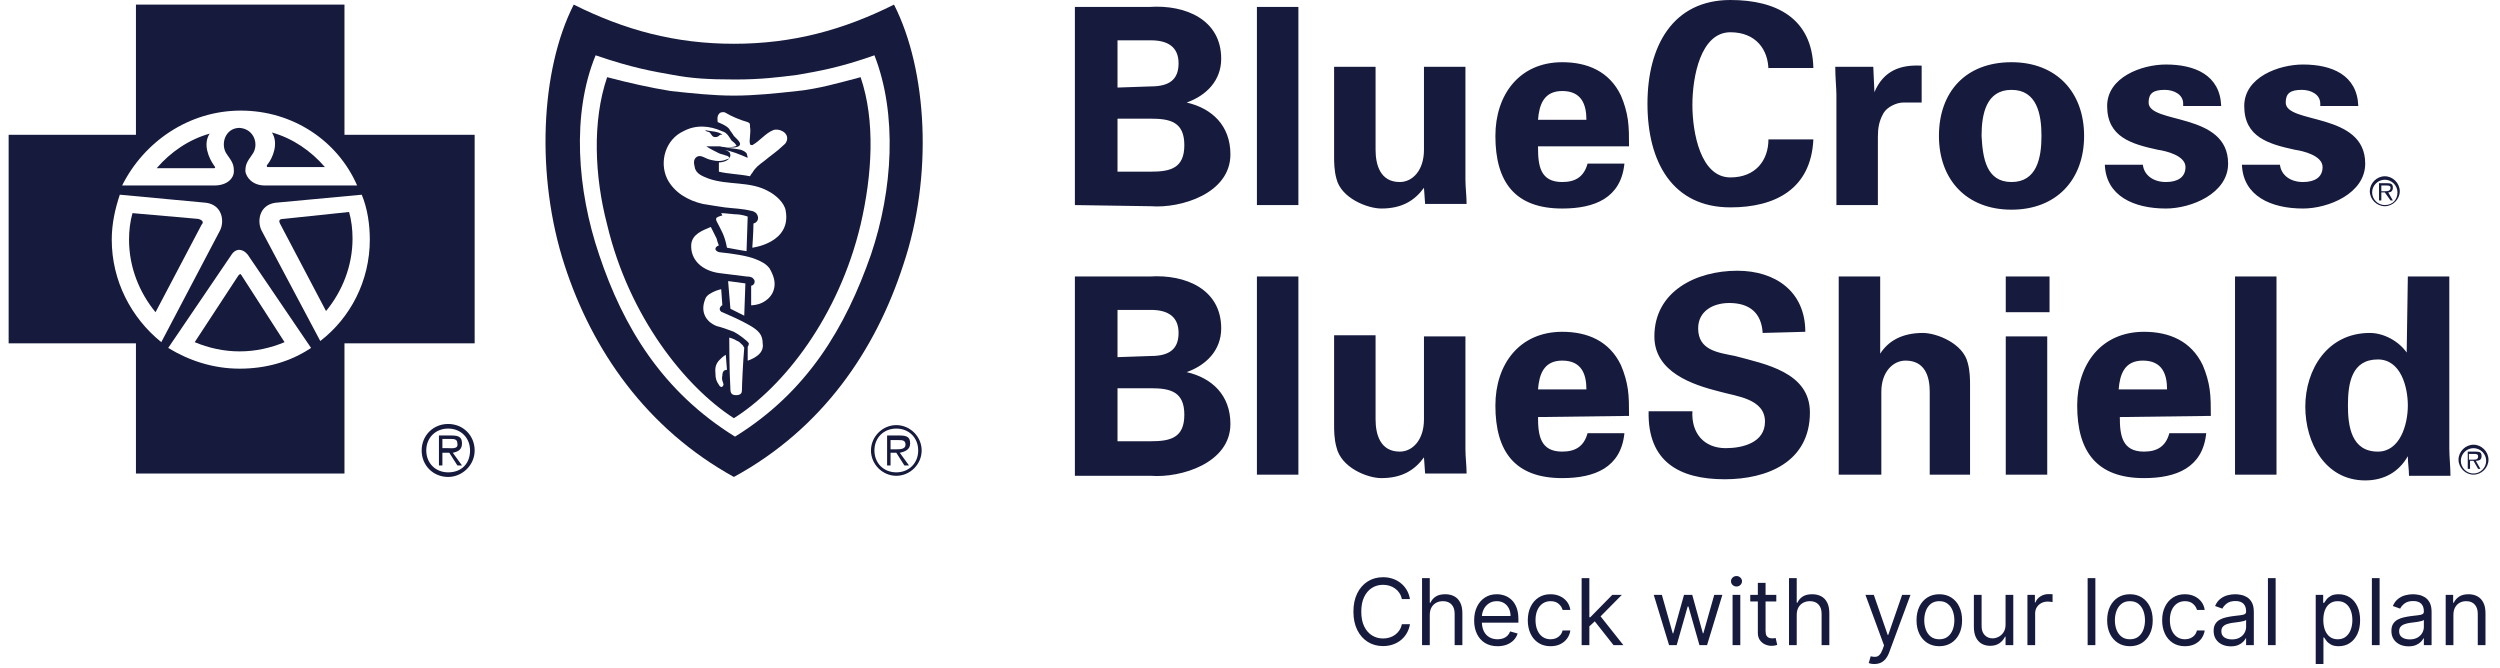
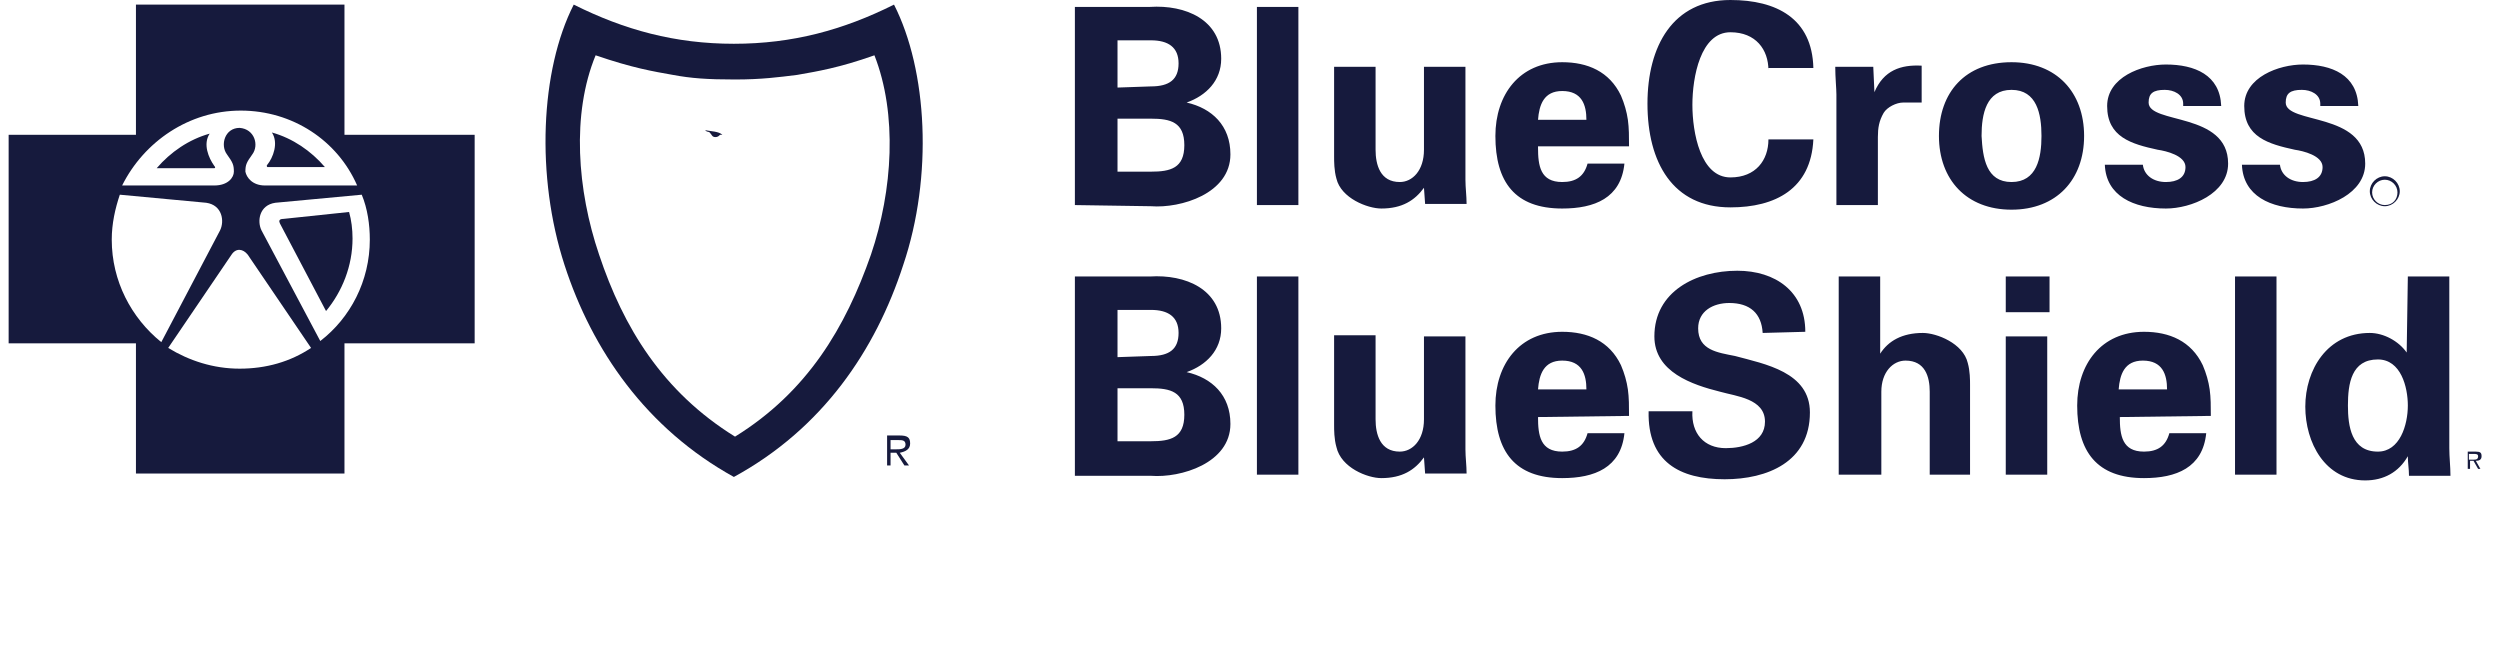
<svg xmlns="http://www.w3.org/2000/svg" width="217" height="58" viewBox="0 0 217 58" fill="none">
  <g clip-path="url(#clip0_9_44)">
-     <path d="M122.386 52H121.682C121.64 51.797 121.567 51.619 121.463 51.466C121.361 51.312 121.236 51.184 121.088 51.08C120.942 50.974 120.78 50.894 120.602 50.841C120.424 50.788 120.239 50.761 120.045 50.761C119.693 50.761 119.374 50.85 119.088 51.028C118.804 51.206 118.578 51.469 118.409 51.815C118.242 52.162 118.159 52.587 118.159 53.091C118.159 53.595 118.242 54.02 118.409 54.367C118.578 54.713 118.804 54.975 119.088 55.153C119.374 55.331 119.693 55.42 120.045 55.42C120.239 55.42 120.424 55.394 120.602 55.341C120.78 55.288 120.942 55.209 121.088 55.105C121.236 54.999 121.361 54.869 121.463 54.716C121.567 54.561 121.64 54.383 121.682 54.182H122.386C122.333 54.479 122.237 54.745 122.097 54.98C121.956 55.215 121.782 55.415 121.574 55.58C121.366 55.742 121.132 55.867 120.872 55.952C120.615 56.037 120.339 56.08 120.045 56.08C119.549 56.08 119.108 55.958 118.722 55.716C118.335 55.474 118.031 55.129 117.81 54.682C117.588 54.235 117.477 53.705 117.477 53.091C117.477 52.477 117.588 51.947 117.81 51.5C118.031 51.053 118.335 50.708 118.722 50.466C119.108 50.224 119.549 50.102 120.045 50.102C120.339 50.102 120.615 50.145 120.872 50.23C121.132 50.315 121.366 50.44 121.574 50.605C121.782 50.768 121.956 50.967 122.097 51.202C122.237 51.435 122.333 51.701 122.386 52ZM124.104 53.375V56H123.434V50.182H124.104V52.318H124.161C124.263 52.093 124.417 51.914 124.621 51.781C124.828 51.647 125.103 51.58 125.445 51.58C125.743 51.58 126.003 51.639 126.227 51.758C126.45 51.876 126.623 52.057 126.746 52.301C126.871 52.544 126.934 52.852 126.934 53.227V56H126.263V53.273C126.263 52.926 126.174 52.658 125.994 52.469C125.816 52.278 125.568 52.182 125.252 52.182C125.032 52.182 124.835 52.228 124.661 52.321C124.489 52.414 124.353 52.549 124.252 52.727C124.154 52.905 124.104 53.121 124.104 53.375ZM129.99 56.091C129.57 56.091 129.207 55.998 128.902 55.812C128.599 55.625 128.365 55.364 128.2 55.028C128.037 54.691 127.956 54.299 127.956 53.852C127.956 53.405 128.037 53.011 128.2 52.67C128.365 52.328 128.594 52.061 128.888 51.869C129.183 51.676 129.528 51.58 129.922 51.58C130.149 51.58 130.374 51.617 130.595 51.693C130.817 51.769 131.018 51.892 131.2 52.062C131.382 52.231 131.527 52.455 131.635 52.733C131.743 53.011 131.797 53.354 131.797 53.761V54.045H128.433V53.466H131.115C131.115 53.22 131.066 53 130.967 52.807C130.871 52.614 130.732 52.461 130.553 52.349C130.375 52.238 130.164 52.182 129.922 52.182C129.655 52.182 129.424 52.248 129.229 52.381C129.036 52.511 128.887 52.682 128.783 52.892C128.679 53.102 128.626 53.328 128.626 53.568V53.955C128.626 54.284 128.683 54.563 128.797 54.793C128.912 55.02 129.072 55.193 129.277 55.312C129.482 55.43 129.719 55.489 129.99 55.489C130.166 55.489 130.325 55.464 130.467 55.415C130.611 55.364 130.735 55.288 130.839 55.188C130.944 55.085 131.024 54.958 131.081 54.807L131.729 54.989C131.661 55.208 131.546 55.401 131.385 55.568C131.224 55.733 131.025 55.862 130.788 55.955C130.552 56.045 130.286 56.091 129.99 56.091ZM134.589 56.091C134.18 56.091 133.828 55.994 133.533 55.801C133.237 55.608 133.01 55.342 132.851 55.003C132.692 54.664 132.612 54.276 132.612 53.841C132.612 53.398 132.694 53.007 132.857 52.668C133.021 52.327 133.25 52.061 133.544 51.869C133.839 51.676 134.184 51.58 134.578 51.58C134.885 51.58 135.161 51.636 135.408 51.75C135.654 51.864 135.856 52.023 136.013 52.227C136.17 52.432 136.268 52.67 136.305 52.943H135.635C135.584 52.744 135.47 52.568 135.294 52.415C135.12 52.26 134.885 52.182 134.589 52.182C134.328 52.182 134.099 52.25 133.902 52.386C133.707 52.521 133.554 52.711 133.445 52.957C133.337 53.202 133.283 53.489 133.283 53.818C133.283 54.155 133.336 54.449 133.442 54.699C133.55 54.949 133.701 55.143 133.896 55.281C134.093 55.419 134.324 55.489 134.589 55.489C134.764 55.489 134.922 55.458 135.064 55.398C135.206 55.337 135.326 55.25 135.425 55.136C135.523 55.023 135.593 54.886 135.635 54.727H136.305C136.268 54.985 136.174 55.217 136.024 55.423C135.876 55.628 135.68 55.791 135.436 55.912C135.194 56.031 134.911 56.091 134.589 56.091ZM137.911 54.409L137.899 53.58H138.036L139.945 51.636H140.774L138.74 53.693H138.683L137.911 54.409ZM137.286 56V50.182H137.956V56H137.286ZM140.058 56L138.354 53.841L138.831 53.375L140.911 56H140.058ZM144.876 56L143.546 51.636H144.251L145.194 54.977H145.239L146.171 51.636H146.887L147.808 54.966H147.853L148.796 51.636H149.501L148.171 56H147.512L146.558 52.648H146.489L145.535 56H144.876ZM150.387 56V51.636H151.058V56H150.387ZM150.728 50.909C150.597 50.909 150.485 50.865 150.39 50.776C150.297 50.687 150.251 50.58 150.251 50.455C150.251 50.33 150.297 50.222 150.39 50.133C150.485 50.044 150.597 50 150.728 50C150.859 50 150.97 50.044 151.063 50.133C151.158 50.222 151.205 50.33 151.205 50.455C151.205 50.58 151.158 50.687 151.063 50.776C150.97 50.865 150.859 50.909 150.728 50.909ZM154.183 51.636V52.205H151.922V51.636H154.183ZM152.581 50.591H153.251V54.75C153.251 54.939 153.279 55.081 153.334 55.176C153.391 55.269 153.463 55.331 153.55 55.364C153.639 55.394 153.732 55.409 153.831 55.409C153.905 55.409 153.965 55.405 154.013 55.398C154.06 55.388 154.098 55.381 154.126 55.375L154.263 55.977C154.217 55.994 154.154 56.011 154.072 56.028C153.991 56.047 153.888 56.057 153.763 56.057C153.573 56.057 153.388 56.016 153.206 55.935C153.026 55.853 152.876 55.729 152.757 55.562C152.64 55.396 152.581 55.186 152.581 54.932V50.591ZM155.956 53.375V56H155.286V50.182H155.956V52.318H156.013C156.115 52.093 156.268 51.914 156.473 51.781C156.679 51.647 156.954 51.58 157.297 51.58C157.594 51.58 157.855 51.639 158.078 51.758C158.302 51.876 158.475 52.057 158.598 52.301C158.723 52.544 158.786 52.852 158.786 53.227V56H158.115V53.273C158.115 52.926 158.025 52.658 157.845 52.469C157.667 52.278 157.42 52.182 157.104 52.182C156.884 52.182 156.687 52.228 156.513 52.321C156.34 52.414 156.204 52.549 156.104 52.727C156.005 52.905 155.956 53.121 155.956 53.375ZM162.694 57.636C162.58 57.636 162.479 57.627 162.39 57.608C162.301 57.591 162.239 57.574 162.205 57.557L162.376 56.966C162.539 57.008 162.683 57.023 162.808 57.011C162.933 57 163.043 56.944 163.14 56.844C163.238 56.745 163.328 56.585 163.41 56.364L163.535 56.023L161.921 51.636H162.648L163.853 55.114H163.898L165.103 51.636H165.83L163.978 56.636C163.895 56.862 163.791 57.048 163.668 57.196C163.545 57.346 163.402 57.456 163.239 57.528C163.078 57.6 162.897 57.636 162.694 57.636ZM168.332 56.091C167.938 56.091 167.592 55.997 167.295 55.81C166.999 55.622 166.768 55.36 166.602 55.023C166.437 54.686 166.354 54.292 166.354 53.841C166.354 53.386 166.437 52.99 166.602 52.651C166.768 52.312 166.999 52.048 167.295 51.861C167.592 51.673 167.938 51.58 168.332 51.58C168.726 51.58 169.07 51.673 169.366 51.861C169.663 52.048 169.894 52.312 170.059 52.651C170.226 52.99 170.309 53.386 170.309 53.841C170.309 54.292 170.226 54.686 170.059 55.023C169.894 55.36 169.663 55.622 169.366 55.81C169.07 55.997 168.726 56.091 168.332 56.091ZM168.332 55.489C168.631 55.489 168.877 55.412 169.07 55.258C169.263 55.105 169.406 54.903 169.499 54.653C169.592 54.403 169.638 54.133 169.638 53.841C169.638 53.549 169.592 53.278 169.499 53.026C169.406 52.774 169.263 52.57 169.07 52.415C168.877 52.26 168.631 52.182 168.332 52.182C168.032 52.182 167.786 52.26 167.593 52.415C167.4 52.57 167.257 52.774 167.164 53.026C167.071 53.278 167.025 53.549 167.025 53.841C167.025 54.133 167.071 54.403 167.164 54.653C167.257 54.903 167.4 55.105 167.593 55.258C167.786 55.412 168.032 55.489 168.332 55.489ZM174.082 54.216V51.636H174.753V56H174.082V55.261H174.037C173.935 55.483 173.776 55.671 173.56 55.827C173.344 55.98 173.071 56.057 172.741 56.057C172.469 56.057 172.226 55.997 172.014 55.878C171.802 55.757 171.635 55.575 171.514 55.332C171.393 55.088 171.332 54.78 171.332 54.409V51.636H172.003V54.364C172.003 54.682 172.092 54.936 172.27 55.125C172.45 55.314 172.679 55.409 172.957 55.409C173.124 55.409 173.294 55.367 173.466 55.281C173.64 55.196 173.786 55.065 173.903 54.889C174.023 54.713 174.082 54.489 174.082 54.216ZM175.981 56V51.636H176.629V52.295H176.674C176.754 52.08 176.897 51.904 177.106 51.77C177.314 51.635 177.549 51.568 177.81 51.568C177.86 51.568 177.921 51.569 177.995 51.571C178.069 51.573 178.125 51.576 178.163 51.58V52.261C178.14 52.256 178.088 52.247 178.006 52.236C177.927 52.222 177.843 52.216 177.754 52.216C177.541 52.216 177.352 52.26 177.185 52.349C177.021 52.437 176.89 52.558 176.793 52.713C176.699 52.867 176.651 53.042 176.651 53.239V56H175.981ZM181.878 50.182V56H181.207V50.182H181.878ZM184.879 56.091C184.485 56.091 184.139 55.997 183.842 55.81C183.546 55.622 183.315 55.36 183.148 55.023C182.984 54.686 182.901 54.292 182.901 53.841C182.901 53.386 182.984 52.99 183.148 52.651C183.315 52.312 183.546 52.048 183.842 51.861C184.139 51.673 184.485 51.58 184.879 51.58C185.272 51.58 185.617 51.673 185.913 51.861C186.21 52.048 186.441 52.312 186.606 52.651C186.772 52.99 186.856 53.386 186.856 53.841C186.856 54.292 186.772 54.686 186.606 55.023C186.441 55.36 186.21 55.622 185.913 55.81C185.617 55.997 185.272 56.091 184.879 56.091ZM184.879 55.489C185.178 55.489 185.424 55.412 185.617 55.258C185.81 55.105 185.953 54.903 186.046 54.653C186.139 54.403 186.185 54.133 186.185 53.841C186.185 53.549 186.139 53.278 186.046 53.026C185.953 52.774 185.81 52.57 185.617 52.415C185.424 52.26 185.178 52.182 184.879 52.182C184.579 52.182 184.333 52.26 184.14 52.415C183.947 52.57 183.804 52.774 183.711 53.026C183.618 53.278 183.572 53.549 183.572 53.841C183.572 54.133 183.618 54.403 183.711 54.653C183.804 54.903 183.947 55.105 184.14 55.258C184.333 55.412 184.579 55.489 184.879 55.489ZM189.652 56.091C189.243 56.091 188.891 55.994 188.595 55.801C188.3 55.608 188.072 55.342 187.913 55.003C187.754 54.664 187.675 54.276 187.675 53.841C187.675 53.398 187.756 53.007 187.919 52.668C188.084 52.327 188.313 52.061 188.607 51.869C188.902 51.676 189.247 51.58 189.641 51.58C189.947 51.58 190.224 51.636 190.47 51.75C190.716 51.864 190.918 52.023 191.075 52.227C191.232 52.432 191.33 52.67 191.368 52.943H190.697C190.646 52.744 190.533 52.568 190.357 52.415C190.182 52.26 189.947 52.182 189.652 52.182C189.391 52.182 189.161 52.25 188.964 52.386C188.769 52.521 188.617 52.711 188.507 52.957C188.399 53.202 188.345 53.489 188.345 53.818C188.345 54.155 188.398 54.449 188.504 54.699C188.612 54.949 188.764 55.143 188.959 55.281C189.156 55.419 189.387 55.489 189.652 55.489C189.826 55.489 189.984 55.458 190.126 55.398C190.268 55.337 190.389 55.25 190.487 55.136C190.586 55.023 190.656 54.886 190.697 54.727H191.368C191.33 54.985 191.236 55.217 191.087 55.423C190.939 55.628 190.743 55.791 190.499 55.912C190.256 56.031 189.974 56.091 189.652 56.091ZM193.632 56.102C193.356 56.102 193.105 56.05 192.879 55.946C192.654 55.84 192.475 55.688 192.342 55.489C192.21 55.288 192.143 55.045 192.143 54.761C192.143 54.511 192.193 54.309 192.291 54.153C192.39 53.996 192.521 53.873 192.686 53.784C192.851 53.695 193.033 53.629 193.232 53.585C193.432 53.54 193.634 53.504 193.837 53.477C194.102 53.443 194.317 53.418 194.482 53.401C194.648 53.382 194.769 53.35 194.845 53.307C194.923 53.263 194.962 53.188 194.962 53.08V53.057C194.962 52.776 194.885 52.559 194.732 52.403C194.58 52.248 194.35 52.17 194.041 52.17C193.721 52.17 193.47 52.24 193.288 52.381C193.107 52.521 192.979 52.67 192.905 52.83L192.268 52.602C192.382 52.337 192.534 52.131 192.723 51.983C192.914 51.833 193.123 51.729 193.348 51.67C193.575 51.61 193.799 51.58 194.018 51.58C194.159 51.58 194.32 51.597 194.501 51.631C194.685 51.663 194.862 51.73 195.033 51.832C195.205 51.935 195.348 52.089 195.462 52.295C195.575 52.502 195.632 52.778 195.632 53.125V56H194.962V55.409H194.928C194.882 55.504 194.806 55.605 194.7 55.713C194.594 55.821 194.453 55.913 194.277 55.989C194.101 56.064 193.886 56.102 193.632 56.102ZM193.734 55.5C194 55.5 194.223 55.448 194.405 55.344C194.589 55.24 194.727 55.105 194.82 54.94C194.914 54.776 194.962 54.602 194.962 54.42V53.807C194.933 53.841 194.871 53.872 194.774 53.901C194.679 53.927 194.57 53.951 194.445 53.972C194.321 53.99 194.201 54.008 194.084 54.023C193.968 54.036 193.875 54.047 193.803 54.057C193.628 54.08 193.465 54.117 193.314 54.168C193.164 54.217 193.043 54.292 192.95 54.392C192.859 54.49 192.814 54.625 192.814 54.795C192.814 55.028 192.9 55.205 193.072 55.324C193.247 55.441 193.467 55.5 193.734 55.5ZM197.526 50.182V56H196.856V50.182H197.526ZM201.004 57.636V51.636H201.652V52.33H201.732C201.781 52.254 201.849 52.157 201.936 52.04C202.025 51.92 202.152 51.814 202.317 51.722C202.483 51.627 202.709 51.58 202.993 51.58C203.36 51.58 203.684 51.671 203.964 51.855C204.245 52.039 204.464 52.299 204.621 52.636C204.778 52.974 204.857 53.371 204.857 53.83C204.857 54.292 204.778 54.692 204.621 55.031C204.464 55.368 204.246 55.63 203.967 55.815C203.689 55.999 203.368 56.091 203.004 56.091C202.724 56.091 202.5 56.044 202.331 55.952C202.162 55.857 202.033 55.75 201.942 55.631C201.851 55.51 201.781 55.409 201.732 55.33H201.675V57.636H201.004ZM201.663 53.818C201.663 54.148 201.712 54.438 201.808 54.69C201.905 54.94 202.046 55.136 202.232 55.278C202.417 55.419 202.644 55.489 202.913 55.489C203.194 55.489 203.428 55.415 203.615 55.267C203.804 55.117 203.946 54.917 204.041 54.665C204.138 54.411 204.186 54.129 204.186 53.818C204.186 53.511 204.139 53.235 204.044 52.989C203.951 52.74 203.81 52.544 203.621 52.401C203.433 52.255 203.197 52.182 202.913 52.182C202.641 52.182 202.411 52.251 202.226 52.389C202.04 52.526 201.9 52.717 201.805 52.963C201.711 53.207 201.663 53.492 201.663 53.818ZM206.55 50.182V56H205.879V50.182H206.55ZM209.062 56.102C208.785 56.102 208.534 56.05 208.309 55.946C208.084 55.84 207.905 55.688 207.772 55.489C207.639 55.288 207.573 55.045 207.573 54.761C207.573 54.511 207.622 54.309 207.721 54.153C207.819 53.996 207.951 53.873 208.116 53.784C208.281 53.695 208.462 53.629 208.661 53.585C208.862 53.54 209.064 53.504 209.266 53.477C209.531 53.443 209.746 53.418 209.911 53.401C210.078 53.382 210.199 53.35 210.275 53.307C210.353 53.263 210.391 53.188 210.391 53.08V53.057C210.391 52.776 210.315 52.559 210.161 52.403C210.01 52.248 209.78 52.17 209.471 52.17C209.151 52.17 208.9 52.24 208.718 52.381C208.536 52.521 208.408 52.67 208.335 52.83L207.698 52.602C207.812 52.337 207.963 52.131 208.153 51.983C208.344 51.833 208.552 51.729 208.778 51.67C209.005 51.61 209.228 51.58 209.448 51.58C209.588 51.58 209.749 51.597 209.931 51.631C210.115 51.663 210.292 51.73 210.462 51.832C210.635 51.935 210.778 52.089 210.891 52.295C211.005 52.502 211.062 52.778 211.062 53.125V56H210.391V55.409H210.357C210.312 55.504 210.236 55.605 210.13 55.713C210.024 55.821 209.883 55.913 209.707 55.989C209.531 56.064 209.316 56.102 209.062 56.102ZM209.164 55.5C209.429 55.5 209.653 55.448 209.835 55.344C210.018 55.24 210.156 55.105 210.249 54.94C210.344 54.776 210.391 54.602 210.391 54.42V53.807C210.363 53.841 210.3 53.872 210.204 53.901C210.109 53.927 209.999 53.951 209.874 53.972C209.751 53.99 209.631 54.008 209.513 54.023C209.398 54.036 209.304 54.047 209.232 54.057C209.058 54.08 208.895 54.117 208.744 54.168C208.594 54.217 208.473 54.292 208.38 54.392C208.289 54.49 208.244 54.625 208.244 54.795C208.244 55.028 208.33 55.205 208.502 55.324C208.676 55.441 208.897 55.5 209.164 55.5ZM212.956 53.375V56H212.286V51.636H212.933V52.318H212.99C213.092 52.097 213.248 51.919 213.456 51.784C213.664 51.648 213.933 51.58 214.263 51.58C214.558 51.58 214.817 51.64 215.038 51.761C215.26 51.881 215.432 52.062 215.555 52.307C215.679 52.549 215.74 52.856 215.74 53.227V56H215.07V53.273C215.07 52.93 214.981 52.663 214.803 52.472C214.625 52.278 214.38 52.182 214.07 52.182C213.856 52.182 213.664 52.228 213.496 52.321C213.329 52.414 213.197 52.549 213.101 52.727C213.004 52.905 212.956 53.121 212.956 53.375Z" fill="#161A3D" />
    <path d="M93.3 17.8V0.6H99.8C102.9 0.4 106 1.7 106 5.1C106 7 104.7 8.3 103 8.9C105.2 9.4 106.8 10.9 106.8 13.4C106.8 16.8 102.5 18.1 99.9 17.9L93.3 17.8ZM99.9 7.5C101.5 7.5 102.3 6.9 102.3 5.5C102.3 4.1 101.4 3.5 99.9 3.5H97V7.6L99.9 7.5ZM99.9 14.9C101.6 14.9 102.8 14.6 102.8 12.6C102.8 10.6 101.6 10.3 99.9 10.3H97V14.9H99.9ZM112.7 0.6V17.8H109.1V0.6H112.7ZM123.6 16.3C122.8 17.4 121.7 18.1 119.9 18.1C118.7 18.1 116.4 17.2 116 15.5C115.8 14.8 115.8 14 115.8 13.6V5.8H119.4V13C119.4 14.3 119.8 15.8 121.5 15.8C122.6 15.8 123.6 14.8 123.6 13V5.8H127.2V15.6C127.2 16.3 127.3 17 127.3 17.7H123.7L123.6 16.3ZM133.5 12.8C133.5 14.4 133.7 15.8 135.6 15.8C136.8 15.8 137.5 15.3 137.8 14.2H141C140.7 17.2 138.4 18.1 135.6 18.1C131.5 18.1 129.8 15.8 129.8 11.8C129.8 8.2 131.9 5.4 135.6 5.4C137.8 5.4 139.7 6.2 140.7 8.3C141 9 141.2 9.7 141.3 10.4C141.4 11.1 141.4 11.9 141.4 12.7H133.5V12.8ZM137.7 10.4C137.7 9.1 137.3 7.9 135.6 7.9C134 7.9 133.6 9.1 133.5 10.4H137.7ZM153.5 6.1C153.5 4.3 152.4 2.8 150.2 2.8C147.6 2.8 146.9 6.7 146.9 9.1C146.9 11.5 147.6 15.4 150.2 15.4C152.4 15.4 153.5 13.9 153.5 12.1H157.4C157.2 16.4 154.1 18 150.2 18C145.2 18 143 14.1 143 9C143 4 145.2 0 150.2 0C154.2 0 157.3 1.6 157.4 5.9H153.5V6.1ZM162.6 5.8L162.7 8C163.5 6.1 165 5.6 166.8 5.7V8.9H165.2C164.6 8.9 163.8 9.3 163.5 9.8C163.1 10.5 163 11.1 163 11.9V17.8H159.4V8.2C159.4 7.7 159.3 6.7 159.3 5.8H162.6ZM174.6 18.2C170.7 18.2 168.3 15.6 168.3 11.8C168.3 8 170.6 5.4 174.6 5.4C178.5 5.4 180.9 8 180.9 11.8C180.9 15.6 178.5 18.2 174.6 18.2ZM174.6 15.8C176.8 15.8 177.2 13.7 177.2 11.8C177.2 9.9 176.8 7.8 174.6 7.8C172.4 7.8 172 9.9 172 11.8C172.1 13.7 172.4 15.8 174.6 15.8ZM189.5 9C189.5 8.2 188.7 7.8 187.9 7.8C186.9 7.8 186.5 8.1 186.5 8.9C186.5 10.8 193.4 9.7 193.4 14.2C193.4 16.8 190.2 18.1 188 18.1C185.2 18.1 182.8 17 182.7 14.3H186C186.1 15.2 186.9 15.8 188 15.8C189 15.8 189.7 15.4 189.7 14.5C189.7 13.5 188 13.1 187.3 13C185 12.5 182.9 11.9 182.9 9.2C182.9 6.7 185.9 5.6 188 5.6C190.5 5.6 192.7 6.5 192.8 9.2H189.5V9ZM201.4 9C201.4 8.2 200.6 7.8 199.8 7.8C198.8 7.8 198.4 8.1 198.4 8.9C198.4 10.8 205.3 9.7 205.3 14.2C205.3 16.8 202.1 18.1 199.9 18.1C197.1 18.1 194.7 17 194.6 14.3H197.9C198 15.2 198.8 15.8 199.9 15.8C200.9 15.8 201.6 15.4 201.6 14.5C201.6 13.5 199.9 13.1 199.2 13C196.9 12.5 194.8 11.9 194.8 9.2C194.8 6.7 197.8 5.6 199.9 5.6C202.4 5.6 204.6 6.5 204.7 9.2H201.4V9ZM93.3 41.2V24H99.8C102.9 23.8 106 25.1 106 28.5C106 30.4 104.7 31.7 103 32.3C105.2 32.8 106.8 34.3 106.8 36.8C106.8 40.2 102.5 41.5 99.9 41.3H93.3V41.2ZM99.9 30.9C101.5 30.9 102.3 30.3 102.3 28.9C102.3 27.5 101.4 26.9 99.9 26.9H97V31L99.9 30.9ZM99.9 38.3C101.6 38.3 102.8 38 102.8 36C102.8 34 101.6 33.7 99.9 33.7H97V38.3H99.9ZM112.7 24V41.2H109.1V24H112.7ZM123.6 39.7C122.8 40.8 121.7 41.5 119.9 41.5C118.7 41.5 116.4 40.6 116 38.8C115.8 38.1 115.8 37.3 115.8 36.9V29.1H119.4V36.4C119.4 37.7 119.8 39.2 121.5 39.2C122.6 39.2 123.6 38.2 123.6 36.4V29.2H127.2V39C127.2 39.7 127.3 40.4 127.3 41.1H123.7L123.6 39.7ZM133.5 36.2C133.5 37.8 133.7 39.2 135.6 39.2C136.8 39.2 137.5 38.7 137.8 37.6H141C140.7 40.6 138.4 41.5 135.6 41.5C131.5 41.5 129.8 39.2 129.8 35.2C129.8 31.6 131.9 28.8 135.6 28.8C137.8 28.8 139.7 29.6 140.7 31.7C141 32.4 141.2 33.1 141.3 33.8C141.4 34.5 141.4 35.3 141.4 36.1L133.5 36.2ZM137.7 33.8C137.7 32.5 137.3 31.3 135.6 31.3C134 31.3 133.6 32.5 133.5 33.8H137.7ZM153 28.9C152.9 27.2 151.9 26.3 150.1 26.3C148.7 26.3 147.4 27 147.4 28.5C147.4 30.4 149.1 30.6 150.6 30.9C153.2 31.6 157.1 32.3 157.1 35.8C157.1 40.1 153.4 41.6 149.7 41.6C145.8 41.6 143 40.1 143.1 35.7H146.9C146.8 37.6 147.9 38.9 149.8 38.9C151.3 38.9 153.2 38.4 153.2 36.6C153.2 34.6 150.7 34.4 149.3 34C146.9 33.4 143.6 32.3 143.6 29.2C143.6 25.3 147.2 23.5 150.8 23.5C154.1 23.5 156.7 25.3 156.7 28.8L153 28.9ZM159.6 41.2V24H163.2V30.7C163.9 29.6 165.1 28.9 166.9 28.9C168.1 28.9 170.4 29.8 170.8 31.5C171 32.2 171 33 171 33.4V41.2H167.5V34C167.5 32.7 167.1 31.3 165.4 31.3C164.3 31.3 163.3 32.3 163.3 34V41.2H159.6ZM177.9 24V27.1H174.1V24H177.9ZM177.7 29.2V41.2H174.1V29.2H177.7ZM184 36.2C184 37.8 184.2 39.2 186.1 39.2C187.3 39.2 188 38.7 188.3 37.6H191.5C191.2 40.6 188.9 41.5 186.1 41.5C182 41.5 180.3 39.2 180.3 35.2C180.3 31.6 182.4 28.8 186.1 28.8C188.3 28.8 190.2 29.6 191.2 31.7C191.5 32.4 191.7 33.1 191.8 33.8C191.9 34.5 191.9 35.3 191.9 36.1L184 36.2ZM188.1 33.8C188.1 32.5 187.7 31.3 186 31.3C184.4 31.3 184 32.5 183.9 33.8H188.1ZM197.6 24V41.2H194V24H197.6ZM209 24H212.6V38.9C212.6 39.7 212.7 40.5 212.7 41.3H209.1C209.1 40.7 209 40.2 209 39.6C208.2 41 206.9 41.7 205.3 41.7C201.8 41.7 200.1 38.4 200.1 35.3C200.1 32.1 202 28.9 205.7 28.9C206.9 28.9 208.2 29.6 208.9 30.6L209 24ZM206.4 39.2C208.3 39.2 209 36.9 209 35.2C209 33.6 208.4 31.2 206.4 31.2C204.1 31.2 203.8 33.3 203.8 35.2C203.8 37 204.1 39.2 206.4 39.2ZM207 17.8C206.4 17.8 205.9 17.3 205.9 16.7C205.9 16.1 206.4 15.6 207 15.6C207.6 15.6 208.1 16.1 208.1 16.7C208.1 17.3 207.7 17.8 207 17.8ZM207 15.3C206.3 15.3 205.7 15.9 205.7 16.6C205.7 17.3 206.3 17.9 207 17.9C207.7 17.9 208.3 17.3 208.3 16.6C208.3 15.9 207.7 15.3 207 15.3Z" fill="#161A3D" />
-     <path d="M207 16.6H206.7V16.1H207.1C207.3 16.1 207.5 16.1 207.5 16.3C207.5 16.6 207.2 16.6 207 16.6ZM207.7 16.3C207.7 16 207.6 15.9 207.2 15.9H206.5V17.4H206.7V16.7H207L207.5 17.4H207.7L207.3 16.7C207.5 16.7 207.7 16.6 207.7 16.3ZM214.7 41.1C214.1 41.1 213.6 40.6 213.6 40C213.6 39.4 214.1 38.9 214.7 38.9C215.3 38.9 215.8 39.4 215.8 40C215.8 40.6 215.3 41.1 214.7 41.1ZM214.7 38.6C214 38.6 213.4 39.2 213.4 39.9C213.4 40.6 214 41.2 214.7 41.2C215.4 41.2 216 40.6 216 39.9C216 39.2 215.4 38.6 214.7 38.6Z" fill="#161A3D" />
    <path d="M214.6 39.9H214.3V39.4H214.7C214.9 39.4 215.1 39.4 215.1 39.6C215.1 39.9 214.9 39.9 214.6 39.9ZM215.4 39.6C215.4 39.3 215.3 39.2 214.9 39.2H214.2V40.7H214.4V40H214.7L215.1 40.7H215.3L214.9 40C215.2 40 215.4 39.9 215.4 39.6Z" fill="#161A3D" />
-     <path d="M38.9 36.8C37.6 36.8 36.6 37.8 36.6 39.1C36.6 40.4 37.6 41.4 38.9 41.4C40.1 41.4 41.2 40.4 41.2 39.1C41.2 37.8 40.2 36.8 38.9 36.8ZM38.9 41C37.8 41 37 40.2 37 39.1C37 38 37.8 37.2 38.9 37.2C40 37.2 40.8 38 40.8 39.1C40.8 40.2 40.1 41 38.9 41Z" fill="#161A3D" />
-     <path d="M40.1 38.5C40.1 38 39.9 37.8 39.2 37.8H38.1V40.4H38.4V39.3H39L39.7 40.4H40.1L39.3 39.3C39.8 39.2 40.1 39 40.1 38.5ZM38.9 38.9H38.4V38.1H39.1C39.4 38.1 39.7 38.1 39.7 38.5C39.8 39 39.2 38.9 38.9 38.9ZM20.9 23.8C20.8 23.8 20.8 23.8 20.7 23.9L16.9 29.7C18.1 30.2 19.4 30.5 20.8 30.5C22.2 30.5 23.5 30.2 24.7 29.7L20.9 23.8ZM17.2 19L11.5 18.5C11.3 19.2 11.2 20 11.2 20.8C11.2 23.2 12.1 25.4 13.5 27.1L17.5 19.5C17.7 19.3 17.6 19.1 17.2 19Z" fill="#161A3D" />
    <path d="M29.9 11.7V0.4H11.8V11.7H0.5V29.8H11.8V41.1H29.9V29.8H41.2V11.7H29.9ZM20.9 9.6C25.4 9.6 29.3 12.2 31 16.1H23C21.9 16.1 21.4 15.4 21.3 14.9C21.3 14.3 21.4 14.1 21.9 13.4C22.5 12.6 22.1 11.2 20.8 11.1C19.5 11.1 19.1 12.6 19.7 13.4C20.2 14.1 20.3 14.3 20.3 14.9C20.3 15.4 19.8 16.1 18.6 16.1H10.6C12.5 12.3 16.4 9.6 20.9 9.6ZM9.7 20.8C9.7 19.4 10 18.1 10.4 16.9L17.9 17.6C19.3 17.8 19.5 19.2 19.1 20L14 29.7C11.4 27.6 9.7 24.4 9.7 20.8ZM27 30.2C25.2 31.4 23.1 32 20.8 32C18.5 32 16.4 31.3 14.6 30.2L20.1 22.1C20.5 21.5 21.1 21.6 21.5 22.1L27 30.2ZM27.8 29.6L22.7 20C22.3 19.2 22.5 17.8 23.9 17.6L31.4 16.9C31.9 18.1 32.1 19.5 32.1 20.8C32.1 24.4 30.4 27.6 27.8 29.6Z" fill="#161A3D" />
    <path d="M28.2 14.5C27 13.1 25.4 12 23.6 11.5C24.2 12.4 23.7 13.7 23.2 14.3C23.1 14.4 23.2 14.5 23.2 14.5H28.2ZM24.6 19C24.2 19 24.2 19.2 24.3 19.4L28.3 27C29.7 25.3 30.6 23.1 30.6 20.7C30.6 19.9 30.5 19.1 30.3 18.4L24.6 19ZM18.2 11.6C16.4 12.1 14.8 13.2 13.6 14.6H18.6C18.7 14.6 18.7 14.5 18.6 14.4C18.1 13.7 17.6 12.5 18.2 11.6ZM77.6 0.4C73.2 2.6 68.8 3.8 63.7 3.8C58.6 3.8 54.2 2.6 49.8 0.4C46.9 6.1 46.5 15.3 49 23C51.4 30.4 56.1 37.2 63.7 41.4C71.4 37.2 76 30.4 78.4 23C81 15.3 80.5 6.1 77.6 0.4ZM75.6 22.1C73.4 28.4 70.1 34 63.8 37.9C57.5 34 54.1 28.4 52 22.1C50.1 16.5 49.6 9.9 51.7 4.8C54.9 5.9 56.7 6.2 58.4 6.5C60 6.8 61.4 6.9 63.8 6.9C66.1 6.9 67.6 6.7 69.2 6.5C70.9 6.2 72.8 5.9 75.9 4.8C77.9 9.9 77.5 16.5 75.6 22.1Z" fill="#161A3D" />
-     <path d="M69.2 7.9C67.4 8.1 65.5 8.3 63.7 8.3C61.9 8.3 60.1 8.1 58.2 7.9C56.4 7.6 54.6 7.2 52.7 6.7C51.4 10.5 51.6 15.3 52.7 19.5C54.6 27.5 59.5 33.6 63.7 36.3C68 33.6 72.8 27.5 74.7 19.5C75.7 15.2 76 10.5 74.7 6.7C72.8 7.2 71.1 7.7 69.2 7.9ZM62.7 32.6C62.6 33 62.8 33.2 62.8 33.4C62.7 33.7 62.5 33.6 62.4 33.4C62.2 33.1 62.1 32.9 62.1 32.4C62 31.6 62.4 31.3 62.6 31.1C62.8 30.9 63 30.8 63 30.8L63.1 32.1C62.9 32.1 62.7 32.2 62.7 32.6ZM64.4 33.9C64.4 34.1 64.3 34.3 63.9 34.3C63.6 34.3 63.4 34.2 63.4 33.8C63.3 32.2 63.3 29.3 63.3 29.3C63.3 29.3 63.7 29.4 64 29.6C64.1 29.6 64.3 29.8 64.5 30C64.5 30.1 64.6 30.1 64.6 30.2C64.5 31.3 64.4 33.4 64.4 33.9ZM65.7 30.9C65.3 31.2 64.9 31.3 64.9 31.3V30.1C64.9 30.1 65 30 65 29.8C64.9 29.6 64.1 29 63.7 28.8C63.2 28.6 62.6 28.4 62.2 28.3C61.2 27.9 60.8 27 61.2 26C61.3 25.6 61.8 25.4 62 25.3C62.2 25.2 62.6 25.1 62.6 25.1L62.7 26.5C62.7 26.5 62.6 26.5 62.5 26.7C62.4 26.9 62.6 27.1 62.7 27.1C63.4 27.4 64.3 27.8 65 28.2C65.9 28.7 66.2 29.1 66.2 29.8C66.3 30.3 66 30.7 65.7 30.9ZM63.2 24.4C63.9 24.5 64.1 24.5 64.7 24.6L64.6 27.4L64 27.1L63.4 26.8L63.2 24.4ZM67.2 25C67.1 25.5 66.8 25.9 66.3 26.2C65.8 26.5 65.2 26.5 65.2 26.5V24.8C65.2 24.8 65.3 24.8 65.4 24.7C65.5 24.6 65.5 24.5 65.5 24.4C65.5 24.3 65.4 24.2 65.3 24.1C65.1 24 64.9 24 64.8 24L62.4 23.7C61 23.5 59.9 22.6 60 21.2C60.1 20.3 61 20 61.7 19.7L62.2 20.7C62.3 21.1 62.4 21.3 62.4 21.3C62.4 21.3 62.1 21.4 62.1 21.6C62.1 21.8 62.4 21.9 62.5 21.9C63.5 22 64.9 22.2 65.6 22.5C66.1 22.7 66.5 22.9 66.8 23.3C67.2 24 67.3 24.5 67.2 25ZM62.6 18.5C62.6 18.5 62.9 18.5 63.8 18.6C64.4 18.6 64.9 18.8 64.9 18.8L64.8 21.8C64.1 21.7 63.7 21.6 63.1 21.5C62.9 20.4 62.6 20 62.2 19.2C62.1 19 62.2 18.9 62.2 18.9C62.3 18.8 62.7 18.7 62.7 18.7L62.6 18.5ZM65.3 21.5C65.3 21.5 65.4 20.1 65.4 19.4C65.8 19.3 65.9 18.9 65.7 18.6C65.6 18.4 65.3 18.3 65.2 18.3C64.4 18.1 63.7 18.1 62.9 18C62.2 17.9 61.6 17.8 61 17.7C59.7 17.4 58.5 16.7 57.9 15.5C57.2 14 57.8 12.1 59.3 11.4C60.4 10.8 61.6 10.9 62.7 11.4C63.1 11.5 63.3 11.9 63.5 12.2C63.6 12.3 63.8 12.4 63.9 12.6C64 12.7 63.8 12.7 63.8 12.7C63.6 12.8 62.7 12.8 62.5 12.7H61.3C61.6 12.9 62 13.1 62.4 13.3C62.6 13.4 62.8 13.4 63 13.5C63.1 13.5 63.3 13.6 63.3 13.7C63.3 13.8 63.1 13.8 62.9 13.9C62.6 14 62.2 14 61.8 13.9C61.2 13.8 60.9 13.4 60.5 13.6C60.2 13.8 60.2 14.1 60.3 14.5C60.4 15.1 61 15.3 61.5 15.5C63.2 16.1 65.1 15.7 66.7 16.6C67.3 16.9 68.1 17.6 68.2 18.3C68.7 21.1 65.3 21.5 65.3 21.5ZM68.3 12.2C68.2 12.5 68.1 12.5 67.9 12.7C67.5 13.1 66.9 13.5 66.3 14C65.9 14.3 65.6 14.5 65.3 15C65.2 15.1 65.1 15.3 65.1 15.3C64.1 15.1 63.2 15.1 62.4 14.9V14.1C62.4 14.1 63.3 14.1 63.4 13.5C63.4 13.5 63.4 13.3 63.3 13.2C63.2 13.1 62.9 13 62.8 13C63.5 13.1 64.2 13.4 64.9 13.7C64.9 13.6 64.8 13.3 64.8 13.3C64.7 13.2 64.6 13.1 64.3 13C63.9 12.9 62.8 12.8 62.8 12.8H63.7C63.9 12.8 64.2 12.7 64.2 12.6C64.3 12.5 64.2 12.3 64 12.1L63.7 11.8C63.6 11.6 63.4 11.4 63.3 11.2C63.1 10.9 62.3 10.6 62.3 10.6C62.3 10.6 62.2 10.1 62.4 9.9C62.5 9.7 62.9 9.7 63 9.8C63.5 10.1 64.2 10.4 64.9 10.6C65.1 10.7 65.1 10.7 65.1 11C65.2 11.5 65 12.2 65.1 12.5C65.1 12.6 65.3 12.6 65.3 12.6C66 12.2 66.4 11.6 67.1 11.3C67.6 11.1 68.5 11.5 68.3 12.2ZM77.8 36.9C76.6 36.9 75.6 37.9 75.6 39.1C75.6 40.3 76.6 41.3 77.8 41.3C79 41.3 80 40.3 80 39.1C80 37.9 79 36.9 77.8 36.9ZM77.8 41C76.7 41 75.9 40.2 75.9 39.1C75.9 38 76.7 37.2 77.8 37.2C78.9 37.2 79.7 38 79.7 39.1C79.7 40.2 78.9 41 77.8 41Z" fill="#161A3D" />
    <path d="M79 38.5C79 38 78.8 37.8 78.1 37.8H77V40.4H77.3V39.3H77.8L78.5 40.4H78.9L78.1 39.3C78.6 39.2 79 39 79 38.5ZM77.8 39H77.3V38.2H78C78.3 38.2 78.6 38.2 78.6 38.6C78.6 39 78.1 39 77.8 39ZM61.6 11.5C61.8 11.7 61.8 11.9 62.1 11.9C62.3 11.9 62.4 11.8 62.5 11.7H62.7C62.4 11.4 61.7 11.4 61.2 11.3C61.4 11.5 61.5 11.4 61.6 11.5Z" fill="#161A3D" />
  </g>
  <defs>
    <clipPath id="clip0_9_44">
      <rect width="216" height="58" fill="white" transform="translate(0.75)" />
    </clipPath>
  </defs>
</svg>